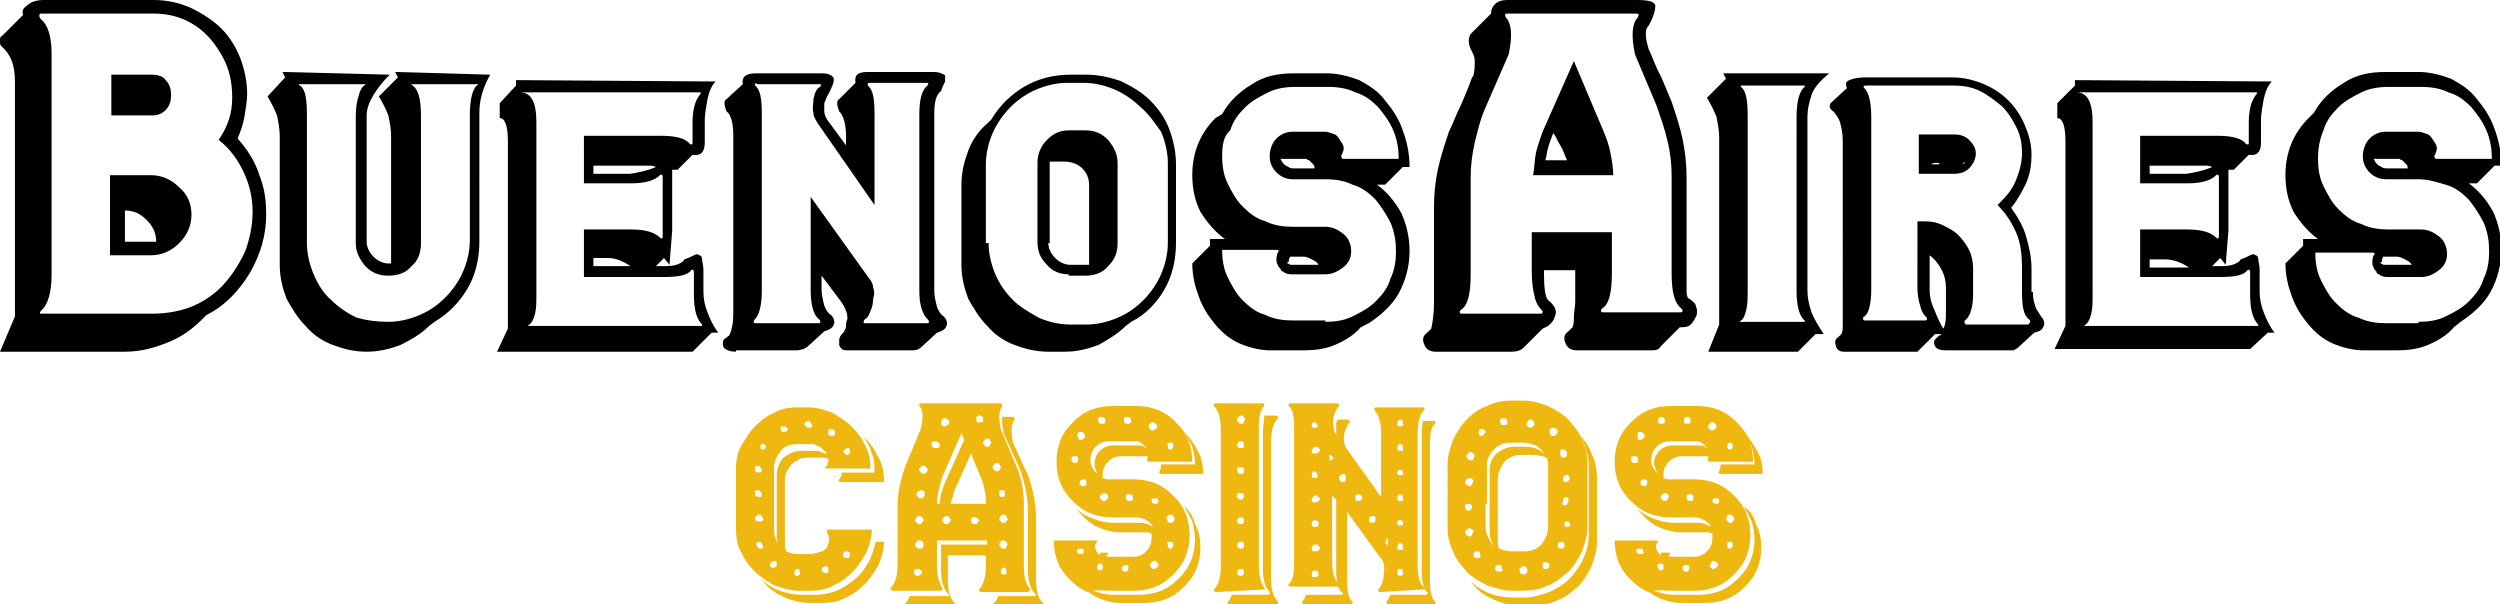
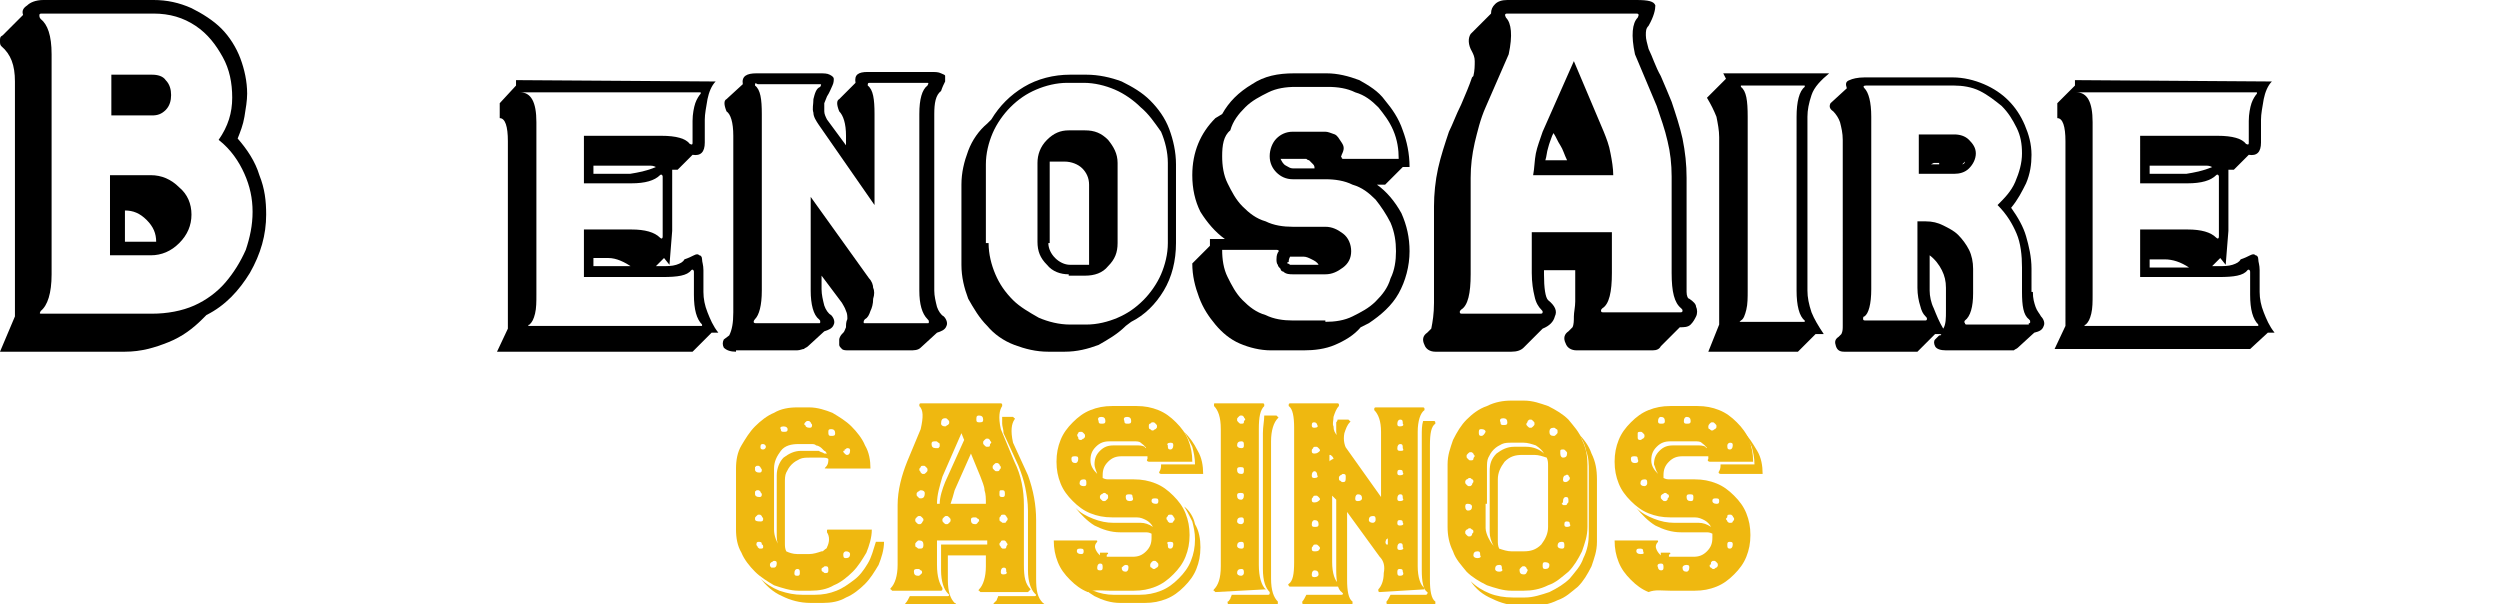
<svg xmlns="http://www.w3.org/2000/svg" id="Capa_1" x="0px" y="0px" viewBox="0 0 184.1 44.5" style="enable-background:new 0 0 184.1 44.5;" xml:space="preserve">
  <style type="text/css">	.st0{fill:#EFB810;}</style>
  <g>
    <g>
      <path d="M1.1,23.3V6c0-1.2-0.3-2-1-2.6C0,3.3,0,3.2,0,3c0-0.2,0-0.3,0.2-0.4l1.5-1.5c-0.1-0.3,0-0.5,0.3-0.7   c0.2-0.2,0.6-0.4,1.2-0.4h8.1c1,0,1.9,0.2,2.8,0.6c0.8,0.4,1.6,0.9,2.2,1.5c0.6,0.6,1.1,1.4,1.4,2.2s0.5,1.7,0.5,2.6   c0,0.5-0.1,1.1-0.2,1.7c-0.1,0.6-0.3,1.1-0.5,1.6c0.7,0.8,1.3,1.7,1.6,2.7c0.4,1,0.5,1.9,0.5,2.9c0,1.5-0.4,2.9-1.2,4.3   c-0.8,1.3-1.8,2.4-3.2,3.1l-0.3,0.3c-0.7,0.7-1.5,1.3-2.5,1.7c-1,0.4-2,0.7-3.2,0.7H1.8H0L1.1,23.3z M3,1.4C3.5,1.8,3.8,2.6,3.8,4   v16.2c0,1.4-0.3,2.3-0.8,2.7c-0.1,0.2-0.1,0.2,0.1,0.2h0.7h7.4c1.1,0,2.2-0.2,3.1-0.6c0.9-0.4,1.7-1,2.3-1.7   c0.6-0.7,1.1-1.5,1.5-2.4c0.3-0.9,0.5-1.8,0.5-2.8c0-1-0.2-1.9-0.6-2.8c-0.4-0.9-1-1.8-1.9-2.5c0.7-1,1-2,1-3.1   c0-1.1-0.2-2.1-0.7-3c-0.5-0.9-1.1-1.7-2-2.3c-0.9-0.6-1.9-0.9-3.1-0.9h-3H3.8H3.1c-0.1,0-0.2,0-0.2,0.1C2.9,1.2,2.9,1.3,3,1.4z    M12.6,7c0,0.4-0.1,0.8-0.4,1.1c-0.3,0.3-0.6,0.4-1,0.4h-3v-3h3c0.4,0,0.8,0.1,1,0.4C12.5,6.2,12.6,6.6,12.6,7z M14.1,15.8   c0,0.8-0.3,1.5-0.9,2.1c-0.6,0.6-1.3,0.9-2.1,0.9h-3v-5.9h3c0.8,0,1.5,0.3,2.1,0.9C13.8,14.3,14.1,15,14.1,15.8z M9.2,17.8h2h0.3   c0-0.6-0.2-1.1-0.7-1.6c-0.5-0.5-1-0.7-1.6-0.7V17.8z" />
-       <path d="M35.3,17.8c0,1.3-0.3,2.5-0.9,3.5c-0.6,1-1.4,1.8-2.4,2.4L31.6,24c-0.6,0.6-1.3,1-2.1,1.4c-0.8,0.3-1.6,0.5-2.5,0.5   c-0.9,0-1.7-0.2-2.5-0.5c-0.8-0.3-1.5-0.8-2-1.4c-0.6-0.6-1-1.3-1.4-2c-0.3-0.8-0.5-1.6-0.5-2.5V10c0-0.5-0.1-1-0.2-1.5   c-0.2-0.5-0.4-0.9-0.7-1.4L21,5.7l-0.2-0.4l7.9,0.2c-0.5,0.5-0.9,1-1.2,1.5C27.2,7.5,27,8,27,8.5v9.3c0,0.4,0.2,0.8,0.5,1.1   c0.3,0.3,0.7,0.5,1.1,0.5h0.2V10c0-0.5-0.1-1-0.2-1.5c-0.2-0.5-0.4-0.9-0.7-1.4l1.4-1.4l-0.2-0.4l7,0.2c-0.4,0.7-0.6,1.3-0.7,1.8   c-0.1,0.5-0.1,0.9-0.1,1.2V17.8z M28.6,23.7c0.8,0,1.6-0.2,2.3-0.5c0.7-0.3,1.3-0.7,1.9-1.3c0.5-0.5,1-1.2,1.3-1.9   c0.3-0.7,0.5-1.5,0.5-2.3V8.5c0-1.2,0.2-1.9,0.5-2.2c0.1,0,0.1-0.1,0.1-0.1c0,0-0.1,0-0.2,0h-4.5c-0.1,0-0.1,0-0.2,0   c0,0,0,0.1,0.1,0.1c0.4,0.3,0.6,1,0.6,2.2v3.5v3.5v2.4c0,0.7-0.2,1.3-0.7,1.7c-0.4,0.5-1,0.7-1.7,0.7c-0.7,0-1.2-0.2-1.7-0.7   c-0.4-0.5-0.7-1-0.7-1.7v-2.4v-3.5V8.5c0-0.6,0.1-1.1,0.2-1.4c0.1-0.4,0.2-0.6,0.4-0.8c0.1,0,0.1-0.1,0.1-0.1c0,0-0.1,0-0.2,0   h-4.5c-0.1,0-0.1,0-0.2,0c0,0,0,0.1,0.1,0.1c0.4,0.3,0.5,1,0.5,2.2v9.4c0,0.8,0.2,1.6,0.5,2.3c0.3,0.7,0.7,1.4,1.3,1.9   c0.5,0.5,1.2,1,1.9,1.3C27,23.6,27.8,23.7,28.6,23.7z" />
      <path d="M48.9,19l-0.6,0.6h0.4c0.4,0,0.8,0,1.1-0.1c0.3-0.1,0.5-0.2,0.6-0.4c0.3-0.1,0.5-0.2,0.7-0.3c0.2-0.1,0.3-0.1,0.4,0   c0.1,0,0.2,0.1,0.2,0.3c0,0.2,0.1,0.4,0.1,0.8v1.6c0,0.5,0.1,1,0.3,1.5c0.2,0.5,0.4,1,0.8,1.5h-0.5L51,25.9H36.6l0.8-1.7V10.4   c0-1.1-0.2-1.7-0.6-1.7V7.6L38,6.3V5.9L52.7,6c-0.3,0.3-0.5,0.8-0.6,1.3c-0.1,0.6-0.2,1.1-0.2,1.5v1.7c0,0.7-0.3,1-0.9,0.9   l-1.1,1.1c-0.1,0-0.2,0-0.2,0c0,0-0.1,0-0.2,0V17l-0.2,2.5L48.9,19z M48.7,10c1.1,0,1.8,0.2,2.1,0.6c0.2,0.1,0.2,0,0.2-0.1V10V8.9   c0-0.5,0.1-1,0.2-1.3c0.1-0.3,0.3-0.6,0.4-0.7c0,0,0-0.1,0-0.1c0,0-0.1,0-0.1,0H38.3c0.8,0,1.2,0.7,1.2,2.2v11.6v1.1   c0,0.5,0,1-0.1,1.4c-0.1,0.4-0.2,0.6-0.4,0.8c-0.1,0-0.1,0.1-0.1,0.1c0,0,0.1,0,0.2,0h12.5c0,0,0.1,0,0.1,0c0,0,0-0.1,0-0.1   c-0.4-0.4-0.6-1.1-0.6-2.2v-1.1V20c0-0.1-0.1-0.2-0.2-0.1c-0.3,0.4-1,0.5-2.1,0.5h-5.8v-2.3v-1.2h3.5c1,0,1.7,0.2,2.1,0.6   c0.1,0.1,0.2,0.1,0.2-0.1v-0.5v-2.3v-1.2V13c0-0.1-0.1-0.2-0.2-0.1c-0.4,0.4-1.1,0.6-2.1,0.6h-3.5v-2.3V10H48.7z M48.3,12.3   c-0.2-0.1-0.3-0.1-0.5-0.1c-0.2,0-0.4,0-0.6,0h-3.5v0.6h2.7C47,12.7,47.6,12.6,48.3,12.3z M46.6,19.7C46,19.3,45.4,19,44.8,19   h-1.1v0.6H46.6z" />
      <path d="M54.2,25.9c-0.4,0-0.7-0.1-0.9-0.3c-0.1-0.2-0.1-0.4,0-0.6l0.4-0.3c0.2-0.4,0.3-0.9,0.3-1.7V10c0-1-0.2-1.6-0.5-1.8   c-0.2-0.5-0.2-0.8,0-0.9l1.2-1.1c-0.1-0.6,0.3-0.8,1-0.8h4.6c0.4,0,0.6,0,0.8,0.1c0.2,0.1,0.3,0.2,0.3,0.3c0,0.1,0,0.3-0.1,0.5   c-0.1,0.2-0.2,0.5-0.4,0.8l-0.2,0.5c0,0.2,0,0.4,0,0.6c0,0.2,0.1,0.4,0.2,0.6l1.4,1.9V10c0-0.9-0.2-1.5-0.5-1.8   c-0.2-0.5-0.2-0.8,0-0.9L63,6.1c-0.1-0.6,0.2-0.8,0.9-0.8h4.6c0.4,0,0.6,0,0.8,0.1c0.2,0.1,0.3,0.1,0.3,0.2c0,0.1,0,0.3,0,0.4   c-0.1,0.2-0.2,0.4-0.3,0.7c-0.4,0.3-0.5,0.9-0.5,1.7v13c0,0.4,0.1,0.8,0.2,1.2c0.1,0.3,0.3,0.6,0.5,0.7c0.2,0.2,0.3,0.5,0.2,0.7   c-0.1,0.3-0.4,0.4-0.7,0.5l-1.2,1.1c-0.2,0.2-0.5,0.2-0.8,0.2h-4.5c-0.2,0-0.4,0-0.5-0.1c-0.1-0.1-0.2-0.2-0.2-0.3   c0-0.1,0-0.3,0-0.4c0-0.1,0.1-0.3,0.2-0.4l0.1-0.1c0.1-0.1,0.1-0.2,0.2-0.4c0-0.2,0-0.4,0.1-0.6c0-0.2,0-0.4-0.1-0.6   c-0.1-0.3-0.2-0.4-0.3-0.6l-1.5-2v1c0,0.4,0.1,0.8,0.2,1.2c0.1,0.3,0.3,0.6,0.5,0.7c0.2,0.2,0.3,0.5,0.2,0.7   c-0.1,0.3-0.4,0.4-0.7,0.5l-1.2,1.1c-0.1,0.1-0.2,0.1-0.3,0.2c-0.1,0-0.3,0.1-0.5,0.1H54.2z M55.6,6.3c0.4,0.3,0.5,1,0.5,2.1v11.8   v1.2c0,1.1-0.2,1.8-0.5,2.1c0,0-0.1,0.1-0.1,0.2c0,0.1,0.1,0.1,0.2,0.1h4.6c0.1,0,0.1,0,0.1-0.1c0-0.1,0-0.1-0.1-0.2   c-0.4-0.3-0.6-1.1-0.6-2.1v-3.5v-1.2l0-2.2l4.3,6c0.2,0.2,0.3,0.5,0.3,0.7c0.1,0.2,0.1,0.5,0,0.8c0,0.4-0.1,0.7-0.2,0.9   c-0.1,0.3-0.2,0.5-0.4,0.6c0,0-0.1,0.1-0.1,0.2c0,0.1,0,0.1,0.1,0.1h4.6c0.1,0,0.1,0,0.1-0.1c0-0.1,0-0.1-0.1-0.2   c-0.4-0.4-0.6-1.1-0.6-2.1v-13c0-1.1,0.2-1.8,0.6-2.1c0.1-0.2,0.1-0.2-0.1-0.2H64c-0.1,0-0.1,0.1-0.1,0.2c0.4,0.3,0.5,1,0.5,2.1   v2.4v2.4l0,1.9l-4.1-5.9c-0.2-0.3-0.4-0.6-0.4-0.9c-0.1-0.3,0-0.6,0-1c0.1-0.4,0.2-0.8,0.5-0.9c0.1-0.2,0.1-0.2-0.1-0.2h-4.5   C55.6,6.1,55.6,6.1,55.6,6.3z" />
      <path d="M77.2,25.9c-0.9,0-1.7-0.2-2.5-0.5c-0.8-0.3-1.5-0.8-2-1.4c-0.6-0.6-1-1.3-1.4-2c-0.3-0.8-0.5-1.6-0.5-2.5v-5.9   c0-0.9,0.2-1.7,0.5-2.5c0.3-0.8,0.8-1.5,1.4-2l0.3-0.3c0.6-1,1.4-1.8,2.4-2.4c1-0.6,2.2-0.9,3.4-0.9h1.2c0.9,0,1.8,0.2,2.6,0.5   c0.8,0.4,1.5,0.8,2.1,1.4c0.6,0.6,1.1,1.3,1.4,2.1c0.3,0.8,0.5,1.7,0.5,2.6v5.8c0,1.3-0.3,2.5-0.9,3.5c-0.6,1-1.4,1.8-2.4,2.3   L82.9,24c-0.6,0.6-1.3,1-2,1.4c-0.8,0.3-1.6,0.5-2.5,0.5H77.2z M72.8,17.9c0,0.8,0.2,1.6,0.5,2.3c0.3,0.7,0.7,1.3,1.3,1.9   c0.5,0.5,1.2,0.9,1.9,1.3c0.7,0.3,1.5,0.5,2.3,0.5h1.2c0.8,0,1.6-0.2,2.3-0.5c0.7-0.3,1.3-0.7,1.9-1.3c0.5-0.5,1-1.2,1.3-1.9   c0.3-0.7,0.5-1.5,0.5-2.3V12c0-0.8-0.2-1.6-0.5-2.3C85,9,84.6,8.4,84,7.9c-0.5-0.5-1.2-1-1.9-1.3c-0.7-0.3-1.5-0.5-2.3-0.5h-1.2   c-0.8,0-1.6,0.2-2.3,0.5c-0.7,0.3-1.3,0.7-1.9,1.3c-0.5,0.5-1,1.2-1.3,1.9c-0.3,0.7-0.5,1.5-0.5,2.3V17.9z M78.7,20.2   c-0.6,0-1.2-0.2-1.6-0.7c-0.5-0.5-0.7-1-0.7-1.7v-2.4v-1.2V12c0-0.6,0.2-1.2,0.7-1.7c0.5-0.5,1-0.7,1.6-0.7h1.2   c0.7,0,1.2,0.2,1.7,0.7c0.4,0.5,0.7,1,0.7,1.7v2.3v1.2v2.4c0,0.7-0.2,1.2-0.7,1.7c-0.4,0.5-1,0.7-1.7,0.7H78.7z M77.2,17.9   c0,0.4,0.2,0.8,0.5,1.1c0.3,0.3,0.7,0.5,1.1,0.5h1.2h0.2v-5.9c0-0.5-0.2-0.9-0.5-1.2s-0.8-0.5-1.3-0.5h-1.1V12V17.9z" />
      <path d="M100.2,24.1c-0.5,0.6-1.2,1-1.9,1.3c-0.7,0.3-1.5,0.4-2.3,0.4h-2.4c-0.8,0-1.6-0.2-2.3-0.5c-0.7-0.3-1.3-0.8-1.8-1.4   c-0.5-0.6-0.9-1.2-1.2-2c-0.3-0.8-0.5-1.6-0.5-2.5l1.3-1.3v-0.5h1.1c-0.7-0.5-1.3-1.2-1.8-2c-0.4-0.8-0.6-1.7-0.6-2.7   c0-1.7,0.6-3.1,1.7-4.2L90,8.4c0.5-0.9,1.2-1.6,2.2-2.2c0.9-0.6,1.9-0.8,3.1-0.8h2.4c0.8,0,1.6,0.2,2.4,0.5   c0.7,0.4,1.4,0.8,1.9,1.5c0.5,0.6,1,1.3,1.3,2.2c0.3,0.8,0.5,1.7,0.5,2.7h-0.5l-1.3,1.3h-0.6c0.7,0.5,1.3,1.2,1.8,2.1   c0.4,0.9,0.6,1.8,0.6,2.8c0,1.1-0.3,2.2-0.8,3.1c-0.5,0.9-1.3,1.6-2.2,2.2L100.2,24.1z M97.6,23.7c0.7,0,1.4-0.1,2-0.4   c0.6-0.3,1.2-0.6,1.7-1.1c0.5-0.5,0.9-1,1.1-1.7c0.3-0.6,0.4-1.3,0.4-2c0-0.7-0.1-1.4-0.4-2.1c-0.3-0.6-0.7-1.2-1.1-1.7   c-0.5-0.5-1-0.9-1.7-1.1c-0.6-0.3-1.3-0.4-2-0.4h-1.2h-1.2c-0.5,0-0.9-0.2-1.2-0.5c-0.3-0.3-0.5-0.7-0.5-1.2c0-0.5,0.2-1,0.5-1.3   c0.3-0.3,0.7-0.5,1.2-0.5h1.2h1.2c0.2,0,0.4,0.1,0.7,0.2c0.2,0.1,0.3,0.3,0.5,0.6c0.2,0.3,0.2,0.5,0,0.9c0,0.1-0.1,0.1,0,0.2   c0,0,0,0.1,0.1,0.1h0.6h3.5c0-0.7-0.1-1.4-0.4-2.1c-0.3-0.7-0.7-1.2-1.1-1.7c-0.5-0.5-1-0.9-1.7-1.1c-0.6-0.3-1.3-0.4-2-0.4h-1.2   h-1.2c-0.7,0-1.4,0.1-2,0.4c-0.6,0.3-1.2,0.6-1.7,1.1c-0.5,0.5-0.9,1-1.1,1.7C90.1,10,90,10.7,90,11.5c0,0.7,0.1,1.4,0.4,2   c0.3,0.6,0.6,1.2,1.1,1.7c0.5,0.5,1,0.9,1.7,1.1c0.6,0.3,1.3,0.4,2,0.4h1.2h1.2c0.5,0,0.9,0.2,1.3,0.5c0.4,0.3,0.6,0.8,0.6,1.3   c0,0.5-0.2,0.9-0.6,1.2c-0.4,0.3-0.8,0.5-1.3,0.5h-1.2h-1.2c-0.2,0-0.5,0-0.7-0.2c-0.1,0-0.2-0.1-0.2-0.2   c-0.1-0.1-0.2-0.2-0.2-0.3c-0.1-0.1-0.1-0.3-0.1-0.4c0-0.1,0-0.3,0.1-0.5c0.1-0.1,0.1-0.2-0.1-0.2h-0.5H90c0,0.7,0.1,1.4,0.4,2   c0.3,0.6,0.6,1.2,1.1,1.7c0.5,0.5,1,0.9,1.7,1.1c0.6,0.3,1.3,0.4,2,0.4h1.2H97.6z M96.8,12.4c0-0.1,0-0.2-0.1-0.3   c-0.1-0.1-0.2-0.2-0.3-0.3c-0.1,0-0.2-0.1-0.2-0.1c-0.1,0-0.1,0-0.2,0h-1.7c0.1,0.2,0.2,0.4,0.4,0.5c0.2,0.1,0.3,0.2,0.5,0.2H96.8   z M94.8,19.4c0.1,0,0.2,0.1,0.2,0.1s0.1,0,0.2,0h1.9c-0.1-0.2-0.3-0.3-0.5-0.4c-0.2-0.1-0.4-0.2-0.6-0.2h-1   c-0.1,0.2-0.1,0.3-0.1,0.4C94.8,19.3,94.8,19.3,94.8,19.4z" />
      <path d="M120.5,0c0.9,0,1.3,0.1,1.4,0.4c0,0.3-0.1,0.8-0.5,1.5c-0.2,0.2-0.2,0.4-0.2,0.7s0.1,0.6,0.2,1c0.3,0.6,0.5,1.3,0.9,2   c0.3,0.7,0.6,1.4,0.8,1.9c0.3,0.9,0.6,1.8,0.8,2.7c0.2,1,0.3,1.9,0.3,2.9v7.1c0,0.6,0,1,0,1.3c0,0.3,0.1,0.5,0.2,0.5V22   c0.3,0.2,0.5,0.4,0.5,0.6c0.1,0.2,0.1,0.5,0,0.7c-0.1,0.2-0.2,0.4-0.4,0.6c-0.2,0.2-0.5,0.2-0.8,0.2l-1.4,1.4   c-0.1,0.2-0.3,0.3-0.6,0.3h-5.6c-0.4,0-0.7-0.2-0.8-0.5c-0.2-0.4-0.1-0.7,0.2-0.9l0.3-0.3c0.1-0.2,0.1-0.5,0.1-0.8   c0-0.3,0.1-0.7,0.1-1.1v-2.3h-2.3v0.3c0,1,0.1,1.7,0.3,1.9c0.5,0.4,0.7,0.8,0.5,1.2c-0.1,0.4-0.4,0.7-0.9,0.9l-1.4,1.4   c-0.2,0.2-0.5,0.3-0.9,0.3h-5.6c-0.4,0-0.7-0.2-0.8-0.5c-0.2-0.4-0.1-0.7,0.2-0.9l0.3-0.3c0.1-0.5,0.2-1.1,0.2-1.9v-7.1   c0-0.9,0.1-1.9,0.3-2.8c0.2-0.9,0.5-1.8,0.8-2.7c0.3-0.6,0.5-1.2,0.9-2c0.3-0.7,0.6-1.4,0.8-2l0.1-0.1c0.1-0.4,0.1-0.8,0.1-1.1   c0-0.3-0.1-0.5-0.2-0.7c-0.3-0.5-0.3-1-0.1-1.3l1.5-1.5c0-0.3,0.1-0.5,0.3-0.7c0.2-0.2,0.5-0.3,0.9-0.3H120.5z M120.6,1.3   c0.1-0.2,0.1-0.3-0.1-0.3H111c-0.2,0-0.2,0.1-0.1,0.3c0.4,0.4,0.5,1.3,0.2,2.7l-1.7,3.9c-0.4,0.9-0.6,1.8-0.8,2.6   c-0.2,0.9-0.3,1.7-0.3,2.6v2.6v4.5c0,1.4-0.2,2.3-0.7,2.6c-0.1,0.1-0.1,0.1-0.1,0.2c0,0.1,0.1,0.1,0.2,0.1h5.7   c0.1,0,0.2,0,0.2-0.1c0-0.1,0-0.1-0.1-0.2c-0.2-0.2-0.4-0.5-0.5-1c-0.1-0.4-0.2-1-0.2-1.7v-3h5.9v3c0,1.4-0.2,2.3-0.7,2.6   c-0.1,0.1-0.1,0.1-0.1,0.2c0,0.1,0.1,0.1,0.2,0.1h5.6c0.1,0,0.2,0,0.2-0.1c0-0.1,0-0.1-0.1-0.2c-0.5-0.4-0.7-1.2-0.7-2.6v-4.5   v-2.6c0-0.9-0.1-1.8-0.3-2.6c-0.2-0.9-0.5-1.7-0.8-2.6L120.4,4C120.1,2.6,120.2,1.7,120.6,1.3z M118.1,9.7c0.2,0.5,0.4,1,0.5,1.6   c0.1,0.5,0.2,1.1,0.2,1.6h-5.9c0.1-0.5,0.1-1.1,0.2-1.6c0.1-0.5,0.3-1,0.5-1.6l2.3-5.2L118.1,9.7z M115.4,11.8   c-0.2-0.4-0.3-0.8-0.5-1.1c-0.2-0.3-0.3-0.6-0.5-0.9l-0.1,0.2c-0.1,0.3-0.2,0.5-0.3,0.9c-0.1,0.3-0.1,0.6-0.2,0.9H115.4z" />
      <path d="M126.6,23.9V10.1c0-0.5-0.1-1-0.2-1.5c-0.2-0.5-0.4-0.9-0.7-1.4l1.4-1.4l-0.2-0.4h5.4h2.4c-0.6,0.5-1.1,1-1.3,1.6   c-0.2,0.6-0.3,1.1-0.3,1.6v12.8c0,0.5,0.1,1,0.3,1.6c0.2,0.5,0.5,1,0.9,1.6h-0.6l-1.3,1.3h-6.6L126.6,23.9z M128.2,6.4   c0.4,0.3,0.5,1,0.5,2.2v12.8c0,0.5,0,1-0.1,1.4c-0.1,0.4-0.2,0.7-0.4,0.8c0,0-0.1,0.1-0.1,0.1c0,0,0,0,0.1,0h4.6c0,0,0.1,0,0.1,0   c0,0,0-0.1,0-0.1c-0.4-0.3-0.6-1.1-0.6-2.2v-1.2v-4.7v-3.7V9.6V8.6c0-1.1,0.2-1.9,0.6-2.2c0,0,0-0.1,0-0.1c0,0-0.1,0-0.1,0h-0.5   h-1.2h-2.8c-0.1,0-0.1,0-0.1,0C128.2,6.3,128.2,6.3,128.2,6.4z" />
      <path d="M149.7,21.5c0,0.5,0.1,0.8,0.2,1.1c0.1,0.3,0.3,0.5,0.4,0.7c0.2,0.2,0.3,0.5,0.2,0.7c-0.1,0.3-0.3,0.4-0.7,0.5l-1.2,1.1   c-0.1,0.1-0.2,0.1-0.3,0.2c-0.1,0-0.3,0-0.5,0h-4.5c-0.4,0-0.7-0.1-0.8-0.3c-0.1-0.2-0.1-0.4,0-0.5l0.3-0.3c0,0,0.1,0,0.1,0   c0,0,0-0.1,0.1-0.1h-0.5l-1.3,1.3h-5.4c-0.3,0-0.5-0.1-0.6-0.4c-0.1-0.3-0.1-0.5,0.2-0.7l0.2-0.2c0.1-0.2,0.1-0.4,0.1-0.6   c0-0.3,0-0.5,0-0.8V10.3c0-0.5-0.1-0.9-0.2-1.3c-0.1-0.3-0.3-0.6-0.5-0.8c-0.3-0.2-0.3-0.4-0.2-0.6l1.2-1.1   c-0.1-0.3-0.1-0.5,0.2-0.6c0.2-0.1,0.6-0.2,1.1-0.2h6.5c0.8,0,1.6,0.2,2.3,0.5c0.7,0.3,1.3,0.7,1.8,1.2s0.9,1.1,1.2,1.8   c0.3,0.7,0.5,1.4,0.5,2.2c0,0.7-0.1,1.4-0.4,2.1c-0.3,0.6-0.6,1.2-1.1,1.8c0.5,0.7,0.9,1.4,1.1,2.1c0.2,0.7,0.4,1.5,0.4,2.4V21.5z    M149.4,23.8c0.1,0,0.1,0,0.1-0.1c0-0.1,0-0.1-0.1-0.2c-0.4-0.3-0.5-1-0.5-2v-1.2v-0.6c0-0.9-0.1-1.8-0.4-2.5   c-0.3-0.7-0.7-1.4-1.4-2.1c0.5-0.5,1-1,1.3-1.7c0.3-0.7,0.5-1.4,0.5-2.1c0-0.7-0.1-1.3-0.4-1.9c-0.3-0.6-0.6-1.1-1.1-1.6   c-0.5-0.4-1-0.8-1.6-1.1c-0.6-0.3-1.3-0.4-1.9-0.4h-3.7h-2.8c-0.2,0-0.2,0.1-0.1,0.2c0.3,0.3,0.5,1,0.5,2.1v12.7   c0,1.1-0.2,1.8-0.5,2c-0.1,0-0.1,0.1-0.1,0.2c0,0.1,0.1,0.1,0.2,0.1h2.8h1.1h0.5c0,0,0.1,0,0.1-0.1c0-0.1,0-0.1-0.1-0.2   c-0.2-0.2-0.3-0.4-0.4-0.8c-0.1-0.3-0.2-0.8-0.2-1.3v-1.2V18v-1.7h0.6c0.5,0,0.9,0.1,1.3,0.3c0.4,0.2,0.8,0.4,1.1,0.7   c0.3,0.3,0.6,0.7,0.8,1.1c0.2,0.4,0.3,0.9,0.3,1.4v0.6v1.2c0,1-0.2,1.7-0.6,2c0,0-0.1,0.1,0,0.2c0,0.1,0.1,0.1,0.1,0.1H149.4z    M143.9,9.9c0.4,0,0.8,0.1,1.1,0.4c0.3,0.3,0.5,0.6,0.5,1c0,0.4-0.2,0.8-0.5,1.1c-0.3,0.3-0.7,0.4-1.1,0.4h-2.6v-2.8V9.9H143.9z    M142.8,12c-0.1,0-0.2,0-0.2,0c-0.1,0-0.1,0-0.2,0l-0.2,0.1H142.8z M143.3,21.2c0-0.5-0.1-0.9-0.3-1.3c-0.2-0.4-0.5-0.8-0.9-1.1   v2.6c0,0.4,0.1,0.9,0.3,1.3c0.2,0.5,0.4,1,0.7,1.5c0.2-0.3,0.2-0.8,0.2-1.3V21.2z M144.5,12.1c0.1,0,0.2-0.1,0.2-0.2L144.5,12.1z" />
      <path d="M163.5,19l-0.6,0.6h0.4c0.4,0,0.8,0,1.1-0.1c0.3-0.1,0.5-0.2,0.6-0.4c0.3-0.1,0.5-0.2,0.7-0.3c0.2-0.1,0.3-0.1,0.4,0   c0.1,0,0.2,0.1,0.2,0.3c0,0.2,0.1,0.4,0.1,0.8v1.6c0,0.5,0.1,1,0.3,1.5c0.2,0.5,0.4,1,0.8,1.5h-0.5l-1.3,1.2h-14.4l0.8-1.7V10.4   c0-1.1-0.2-1.7-0.6-1.7V7.6l1.3-1.3V5.9L167.3,6c-0.3,0.3-0.5,0.8-0.6,1.3c-0.1,0.6-0.2,1.1-0.2,1.5v1.7c0,0.7-0.3,1-0.9,0.9   l-1.1,1.1c-0.1,0-0.2,0-0.2,0c0,0-0.1,0-0.2,0V17l-0.2,2.5L163.5,19z M163.3,10c1.1,0,1.8,0.2,2.1,0.6c0.2,0.1,0.2,0,0.2-0.1V10   V8.9c0-0.5,0.1-1,0.2-1.3c0.1-0.3,0.3-0.6,0.4-0.7c0,0,0-0.1,0-0.1c0,0-0.1,0-0.1,0h-13.2c0.8,0,1.2,0.7,1.2,2.2v11.6v1.1   c0,0.5,0,1-0.1,1.4c-0.1,0.4-0.2,0.6-0.4,0.8c-0.1,0-0.1,0.1-0.1,0.1c0,0,0.1,0,0.2,0h12.5c0,0,0.1,0,0.1,0c0,0,0-0.1,0-0.1   c-0.4-0.4-0.6-1.1-0.6-2.2v-1.1V20c0-0.1-0.1-0.2-0.2-0.1c-0.3,0.4-1,0.5-2.1,0.5h-5.8v-2.3v-1.2h3.5c1,0,1.7,0.2,2.1,0.6   c0.1,0.1,0.2,0.1,0.2-0.1v-0.5v-2.3v-1.2V13c0-0.1-0.1-0.2-0.2-0.1c-0.4,0.4-1.1,0.6-2.1,0.6h-3.5v-2.3V10H163.3z M162.9,12.3   c-0.2-0.1-0.3-0.1-0.5-0.1c-0.2,0-0.4,0-0.6,0h-3.5v0.6h2.7C161.6,12.7,162.2,12.6,162.9,12.3z M161.2,19.7   c-0.6-0.4-1.2-0.6-1.8-0.6h-1.1v0.6H161.2z" />
-       <path d="M180.7,24.1c-0.5,0.6-1.2,1-1.9,1.3c-0.7,0.3-1.5,0.4-2.3,0.4h-2.4c-0.8,0-1.6-0.2-2.3-0.5c-0.7-0.3-1.3-0.8-1.8-1.4   c-0.5-0.6-0.9-1.2-1.2-2c-0.3-0.8-0.5-1.6-0.5-2.5l1.3-1.3v-0.5h1.1c-0.7-0.5-1.3-1.2-1.8-2c-0.4-0.8-0.6-1.7-0.6-2.7   c0-1.7,0.6-3.1,1.7-4.2l0.4-0.4c0.5-0.9,1.2-1.6,2.2-2.2c0.9-0.6,1.9-0.8,3.1-0.8h2.4c0.8,0,1.6,0.2,2.4,0.5   c0.7,0.4,1.4,0.8,1.9,1.5c0.5,0.6,1,1.3,1.3,2.2c0.3,0.8,0.5,1.7,0.5,2.7h-0.5l-1.3,1.3h-0.6c0.7,0.5,1.3,1.2,1.8,2.1   c0.4,0.9,0.6,1.8,0.6,2.8c0,1.1-0.3,2.2-0.8,3.1c-0.5,0.9-1.3,1.6-2.2,2.2L180.7,24.1z M178.1,23.7c0.7,0,1.4-0.1,2-0.4   s1.2-0.6,1.7-1.1c0.5-0.5,0.9-1,1.1-1.7c0.3-0.6,0.4-1.3,0.4-2c0-0.7-0.1-1.4-0.4-2.1c-0.3-0.6-0.7-1.2-1.1-1.7   c-0.5-0.5-1-0.9-1.7-1.1s-1.3-0.4-2-0.4h-1.2h-1.2c-0.5,0-0.9-0.2-1.2-0.5c-0.3-0.3-0.5-0.7-0.5-1.2c0-0.5,0.2-1,0.5-1.3   c0.3-0.3,0.7-0.5,1.2-0.5h1.2h1.2c0.2,0,0.4,0.1,0.7,0.2c0.2,0.1,0.3,0.3,0.5,0.6c0.2,0.3,0.2,0.5,0,0.9c0,0.1-0.1,0.1,0,0.2   c0,0,0,0.1,0.1,0.1h0.6h3.5c0-0.7-0.1-1.4-0.4-2.1c-0.3-0.7-0.7-1.2-1.1-1.7c-0.5-0.5-1-0.9-1.7-1.1c-0.6-0.3-1.3-0.4-2-0.4h-1.2   h-1.2c-0.7,0-1.4,0.1-2,0.4c-0.6,0.3-1.2,0.6-1.7,1.1c-0.5,0.5-0.9,1-1.1,1.7c-0.3,0.7-0.4,1.4-0.4,2.1c0,0.7,0.1,1.4,0.4,2   c0.3,0.6,0.6,1.2,1.1,1.7c0.5,0.5,1,0.9,1.7,1.1c0.6,0.3,1.3,0.4,2,0.4h1.2h1.2c0.5,0,0.9,0.2,1.3,0.5c0.4,0.3,0.6,0.8,0.6,1.3   c0,0.5-0.2,0.9-0.6,1.2c-0.4,0.3-0.8,0.5-1.3,0.5h-1.2h-1.2c-0.2,0-0.5,0-0.7-0.2c-0.1,0-0.2-0.1-0.2-0.2   c-0.1-0.1-0.2-0.2-0.2-0.3c-0.1-0.1-0.1-0.3-0.1-0.4c0-0.1,0-0.3,0.1-0.5c0.1-0.1,0.1-0.2-0.1-0.2H174h-3.5c0,0.7,0.1,1.4,0.4,2   c0.3,0.6,0.6,1.2,1.1,1.7c0.5,0.5,1,0.9,1.7,1.1c0.6,0.3,1.3,0.4,2,0.4h1.2H178.1z M177.3,12.4c0-0.1,0-0.2-0.1-0.3   c-0.1-0.1-0.2-0.2-0.3-0.3c-0.1,0-0.2-0.1-0.2-0.1c-0.1,0-0.1,0-0.2,0h-1.7c0.1,0.2,0.2,0.4,0.4,0.5c0.2,0.1,0.3,0.2,0.5,0.2   H177.3z M175.3,19.4c0.1,0,0.2,0.1,0.2,0.1s0.1,0,0.2,0h1.9c-0.1-0.2-0.3-0.3-0.5-0.4c-0.2-0.1-0.4-0.2-0.6-0.2h-1   c-0.1,0.2-0.1,0.3-0.1,0.4C175.3,19.3,175.3,19.3,175.3,19.4z" />
    </g>
    <g>
      <path class="st0" d="M58.8,43.5h0.9c0.6,0,1.2-0.1,1.7-0.4c0.5-0.2,1-0.6,1.4-1c0.4-0.4,0.7-0.9,1-1.4c0.2-0.5,0.4-1.1,0.4-1.7   h-2.7H61c-0.1,0-0.1,0-0.1,0.1c0,0,0,0.1,0,0.1c0.2,0.3,0.2,0.7,0,1.1c0,0.1-0.1,0.1-0.2,0.2c-0.1,0.1-0.1,0.1-0.2,0.1   c-0.3,0.1-0.6,0.2-0.9,0.2h-0.9c-0.3,0-0.6-0.1-0.8-0.2c-0.1-0.2-0.1-0.4-0.1-0.6v-1.8v-0.9v-1.8c0-0.2,0-0.5,0.1-0.7   c0.1-0.2,0.2-0.4,0.4-0.6c0.2-0.2,0.4-0.3,0.6-0.4c0.2-0.1,0.5-0.1,0.7-0.1h0.9c0.2,0,0.4,0,0.5,0.1c0,0.2,0,0.4-0.2,0.6   c-0.1,0.1-0.1,0.1,0.1,0.1h0.5h2.7c0-0.6-0.1-1.2-0.4-1.7c-0.2-0.5-0.6-1-1-1.4c-0.4-0.4-0.9-0.7-1.4-1c-0.5-0.2-1.1-0.4-1.7-0.4   h-0.9c-0.6,0-1.2,0.1-1.7,0.4c-0.5,0.2-1,0.6-1.4,1c-0.4,0.4-0.7,0.9-1,1.4s-0.4,1.1-0.4,1.7V39c0,0.6,0.1,1.2,0.4,1.7   c0.2,0.5,0.6,1,1,1.4c0.4,0.4,0.9,0.7,1.4,1C57.6,43.3,58.2,43.5,58.8,43.5z M62.3,40.6c0.2,0,0.3,0.1,0.3,0.2   c0,0.2-0.1,0.3-0.3,0.3c-0.2,0-0.2-0.1-0.2-0.3C62.1,40.7,62.2,40.6,62.3,40.6z M60.6,41.8c0.1-0.1,0.1-0.1,0.2-0.1   c0.2,0,0.2,0.1,0.2,0.3c0,0.2-0.1,0.2-0.2,0.2c-0.1,0-0.1,0-0.2-0.1c-0.1,0-0.1-0.1-0.1-0.2C60.5,41.9,60.5,41.8,60.6,41.8z    M58.7,41.9c0.2,0,0.2,0.1,0.2,0.3c0,0.2-0.1,0.2-0.2,0.2c-0.2,0-0.2-0.1-0.2-0.2C58.5,42,58.6,41.9,58.7,41.9z M62.2,33.1   c0.1,0,0.1-0.1,0.2-0.1c0.2,0,0.2,0.1,0.2,0.2c0,0.2-0.1,0.3-0.2,0.3c-0.1,0-0.1,0-0.2-0.1c-0.1-0.1-0.1-0.1-0.1-0.2   C62.2,33.2,62.2,33.2,62.2,33.1z M61.2,31.6c0.2,0,0.3,0.1,0.3,0.3c0,0.2-0.1,0.2-0.3,0.2C61,32.1,61,32,61,31.8   C61,31.7,61,31.6,61.2,31.6z M59.3,31.1c0.1-0.1,0.1-0.1,0.2-0.1c0.1,0,0.1,0,0.2,0.1c0,0.1,0.1,0.1,0.1,0.2   c0,0.2-0.1,0.2-0.2,0.2c-0.2,0-0.3-0.1-0.3-0.2C59.2,31.3,59.2,31.2,59.3,31.1z M57.7,31.4c0.2,0,0.3,0.1,0.3,0.2   c0,0.2-0.1,0.2-0.3,0.2c-0.2,0-0.2-0.1-0.2-0.2C57.4,31.5,57.5,31.4,57.7,31.4z M57,37.2v-0.9v-1.8c0-0.5,0.2-0.9,0.5-1.3   c0.3-0.4,0.8-0.5,1.3-0.5h0.9c0.2,0,0.3,0,0.4,0.1c0.1,0,0.3,0.1,0.4,0.2c0.1,0.1,0.1,0.1,0.2,0.2c0.1,0,0.1,0.1,0.2,0.2   c0,0,0,0,0,0c0,0,0,0,0,0c0,0-0.1,0-0.1,0c0,0,0,0-0.1,0c-0.1-0.1-0.3-0.1-0.4-0.2c-0.1,0-0.3,0-0.4,0h-0.9   c-0.5,0-0.9,0.2-1.3,0.5c-0.3,0.3-0.5,0.8-0.5,1.3v1.8v0.9v1.8c0,0.4,0.1,0.7,0.3,1C57.2,39.9,57,39.5,57,39V37.2z M55.6,34.4   c0.1-0.1,0.1-0.1,0.2-0.1c0.1,0,0.1,0,0.2,0.1c0,0.1,0.1,0.1,0.1,0.2c0,0.2-0.1,0.2-0.2,0.2c-0.2,0-0.3-0.1-0.3-0.2   C55.6,34.5,55.6,34.4,55.6,34.4z M55.6,36.2c0.1-0.1,0.1-0.1,0.2-0.1c0.1,0,0.1,0,0.2,0.1c0,0.1,0.1,0.1,0.1,0.2   c0,0.2-0.1,0.2-0.2,0.2c-0.2,0-0.3-0.1-0.3-0.2C55.6,36.3,55.6,36.2,55.6,36.2z M55.6,38.2c0-0.1,0-0.1,0.1-0.2   c0.1-0.1,0.1-0.1,0.2-0.1c0.1,0,0.1,0,0.2,0.1c0,0.1,0.1,0.1,0.1,0.2c0,0.2-0.1,0.2-0.2,0.2C55.6,38.4,55.6,38.3,55.6,38.2z    M56.2,40.3c0,0.1-0.1,0.1-0.2,0.1c-0.1,0-0.1,0-0.2-0.1c0-0.1-0.1-0.1-0.1-0.2c0-0.2,0.1-0.2,0.2-0.2c0.2,0,0.2,0.1,0.2,0.2   C56.2,40.1,56.2,40.2,56.2,40.3z M56.2,33.1c-0.2,0-0.2-0.1-0.2-0.2c0-0.2,0.1-0.2,0.2-0.2s0.2,0.1,0.2,0.2   C56.4,33,56.3,33.1,56.2,33.1z M56.8,41.8c-0.1-0.1-0.1-0.1-0.1-0.2c0-0.1,0-0.1,0.1-0.2c0.1,0,0.1-0.1,0.2-0.1   c0.2,0,0.2,0.1,0.2,0.2c0,0.2-0.1,0.3-0.2,0.3C56.9,41.8,56.8,41.8,56.8,41.8z" />
      <path class="st0" d="M63.9,41.5c-0.3,0.5-0.6,0.9-1,1.2c-0.4,0.3-0.8,0.6-1.3,0.8c-0.5,0.2-1,0.3-1.6,0.3h-0.9   c-0.6,0-1.1-0.1-1.7-0.3c-0.5-0.2-1-0.5-1.4-0.9c0.4,0.5,0.9,1,1.6,1.3c0.6,0.3,1.3,0.5,2.1,0.5h0.9c0.6,0,1.2-0.1,1.7-0.4   c0.5-0.2,1-0.6,1.4-1c0.4-0.4,0.7-0.9,1-1.4c0.2-0.5,0.4-1.1,0.4-1.7h-0.6C64.3,40.5,64.2,41,63.9,41.5z" />
-       <path class="st0" d="M63.6,32.2c0.3,0.4,0.5,0.8,0.6,1.2c0.2,0.4,0.2,0.9,0.2,1.4H62c0,0.2-0.1,0.4-0.2,0.5   c-0.1,0.1,0,0.2,0.1,0.2h0.5h2.7c0-0.7-0.1-1.3-0.4-1.8C64.4,33.1,64.1,32.6,63.6,32.2z" />
      <path class="st0" d="M75.9,43.4C75.9,43.4,75.9,43.3,75.9,43.4c-0.4-0.4-0.5-0.9-0.5-1.8v-2.8v-1.6c0-1.1-0.2-2.2-0.7-3.2l-1-2.4   c-0.2-0.9-0.1-1.4,0.1-1.7c0,0,0-0.1,0-0.1c0,0,0-0.1-0.1-0.1h-5.9c0,0-0.1,0-0.1,0.1c0,0,0,0.1,0,0.1c0.3,0.3,0.3,0.8,0.1,1.7   l-1,2.4c-0.4,1-0.7,2.1-0.7,3.2v1.6v2.8c0,0.8-0.2,1.4-0.5,1.7c0,0-0.1,0.1,0,0.1c0,0,0.1,0.1,0.1,0.1h3.6c0,0,0.1,0,0.1-0.1   c0,0,0-0.1,0-0.1C69.2,43,69,42.5,69,41.6v-1.8h3.7v0.3h-3.4V42c0,0.8,0.2,1.4,0.5,1.7c0,0,0.1,0.1,0.1,0.1c0,0,0,0.1-0.1,0.1H67   c-0.1,0.2-0.2,0.4-0.3,0.5c-0.1,0.1-0.1,0.2,0.1,0.2h3.5c0.1,0,0.1,0,0.1-0.1c0,0,0-0.1-0.1-0.1c-0.3-0.3-0.5-0.8-0.5-1.7v-1.8   h2.8v0.8c0,0.8-0.2,1.4-0.5,1.7c0,0-0.1,0.1,0,0.1c0,0,0.1,0.1,0.1,0.1h3.5C75.9,43.4,75.9,43.4,75.9,43.4z M73.8,36.1   c0.2,0,0.2,0.1,0.2,0.3c0,0.2-0.1,0.2-0.2,0.2c-0.2,0-0.2-0.1-0.2-0.2C73.6,36.1,73.6,36.1,73.8,36.1z M72.1,30.6   c0.2,0,0.3,0.1,0.3,0.3c0,0.2-0.1,0.2-0.3,0.2c-0.2,0-0.2-0.1-0.2-0.2C71.9,30.7,71.9,30.6,72.1,30.6z M69.6,30.8   c0.1,0,0.1,0,0.2,0.1c0.1,0.1,0.1,0.1,0.1,0.2c0,0.1,0,0.1-0.1,0.2c-0.1,0-0.1,0.1-0.2,0.1c-0.2,0-0.3-0.1-0.3-0.2   C69.3,30.9,69.4,30.8,69.6,30.8z M67.8,42.3c-0.1,0.1-0.1,0.1-0.2,0.1c-0.2,0-0.3-0.1-0.3-0.3c0-0.2,0.1-0.2,0.3-0.2   c0.1,0,0.1,0,0.2,0.1c0.1,0,0.1,0.1,0.1,0.2C67.9,42.2,67.9,42.2,67.8,42.3z M67.7,40.4c-0.1,0-0.1,0-0.2-0.1   c-0.1,0-0.1-0.1-0.1-0.2c0-0.1,0-0.1,0.1-0.2c0.1-0.1,0.1-0.1,0.2-0.1c0.2,0,0.3,0.1,0.3,0.3C68,40.4,67.9,40.4,67.7,40.4z    M67.9,38.5c-0.1,0.1-0.1,0.1-0.2,0.1c-0.1,0-0.1,0-0.2-0.1c-0.1-0.1-0.1-0.1-0.1-0.2c0-0.1,0-0.1,0.1-0.2   c0.1-0.1,0.1-0.1,0.2-0.1c0.1,0,0.1,0,0.2,0.1c0.1,0.1,0.1,0.1,0.1,0.2C68,38.4,67.9,38.4,67.9,38.5z M67.8,36.7   c-0.1,0-0.1,0-0.2-0.1c-0.1-0.1-0.1-0.1-0.1-0.2c0-0.1,0-0.1,0.1-0.2c0.1,0,0.1-0.1,0.2-0.1c0.2,0,0.3,0.1,0.3,0.2   C68.1,36.6,68,36.7,67.8,36.7z M68.2,34.8c-0.1,0.1-0.1,0.1-0.2,0.1c-0.1,0-0.1,0-0.2-0.1c0-0.1-0.1-0.1-0.1-0.2   c0-0.1,0-0.1,0.1-0.2c0-0.1,0.1-0.1,0.2-0.1c0.1,0,0.1,0,0.2,0.1c0.1,0.1,0.1,0.1,0.1,0.2C68.3,34.7,68.3,34.7,68.2,34.8z    M68.9,33c-0.2,0-0.3-0.1-0.3-0.3c0-0.2,0.1-0.2,0.3-0.2c0.1,0,0.1,0,0.2,0.1c0.1,0,0.1,0.1,0.1,0.2c0,0.1,0,0.1-0.1,0.2   C69,33,69,33,68.9,33z M69,37.1c0-0.7,0.2-1.3,0.4-2l1.4-3.2l0.2,0.5l-1.4,3.1c-0.2,0.5-0.4,1.1-0.4,1.6H69z M69.9,38.5   c-0.1,0.1-0.1,0.1-0.2,0.1c-0.1,0-0.1,0-0.2-0.1c-0.1-0.1-0.1-0.1-0.1-0.2c0-0.1,0-0.1,0.1-0.2c0.1-0.1,0.1-0.1,0.2-0.1   c0.1,0,0.1,0,0.2,0.1c0.1,0.1,0.1,0.1,0.1,0.2C70,38.4,70,38.4,69.9,38.5z M72,38.5c-0.1,0.1-0.1,0.1-0.2,0.1   c-0.2,0-0.3-0.1-0.3-0.3c0-0.2,0.1-0.2,0.3-0.2c0.1,0,0.1,0,0.2,0.1c0.1,0,0.1,0.1,0.1,0.2C72.1,38.4,72,38.4,72,38.5z M70,37.1   c0.1-0.3,0.2-0.6,0.3-1l1.2-2.7l0.7,1.7c0.1,0.3,0.3,0.7,0.3,1c0.1,0.3,0.1,0.6,0.1,1H70z M72.9,32.8c0,0.1-0.1,0.1-0.2,0.1   c-0.1,0-0.1,0-0.2-0.1c-0.1-0.1-0.1-0.1-0.1-0.2c0-0.1,0-0.1,0.1-0.2c0.1-0.1,0.1-0.1,0.2-0.1c0.1,0,0.1,0,0.2,0.1   c0,0.1,0.1,0.1,0.1,0.2C72.9,32.7,72.9,32.7,72.9,32.8z M73.2,34.6c-0.1-0.1-0.1-0.1-0.1-0.2c0-0.1,0-0.1,0.1-0.2   c0.1-0.1,0.1-0.1,0.2-0.1c0.1,0,0.1,0,0.2,0.1c0,0.1,0.1,0.1,0.1,0.2c0,0.1,0,0.1-0.1,0.2c0,0.1-0.1,0.1-0.2,0.1   C73.3,34.7,73.3,34.7,73.2,34.6z M73.6,38.2c0-0.1,0-0.1,0.1-0.2c0-0.1,0.1-0.1,0.2-0.1c0.1,0,0.1,0,0.2,0.1   c0,0.1,0.1,0.1,0.1,0.2c0,0.1,0,0.1-0.1,0.2c0,0.1-0.1,0.1-0.2,0.1c-0.1,0-0.1,0-0.2-0.1C73.6,38.4,73.6,38.3,73.6,38.2z    M73.9,42.3c-0.2,0-0.2-0.1-0.2-0.2c0-0.2,0.1-0.3,0.2-0.3c0.2,0,0.2,0.1,0.2,0.3C74.2,42.2,74.1,42.3,73.9,42.3z M74.1,40.3   c0,0.1-0.1,0.1-0.2,0.1c-0.1,0-0.1,0-0.2-0.1c0-0.1-0.1-0.1-0.1-0.2c0-0.1,0-0.1,0.1-0.2c0-0.1,0.1-0.1,0.2-0.1   c0.1,0,0.1,0,0.2,0.1c0,0.1,0.1,0.1,0.1,0.2C74.2,40.1,74.1,40.2,74.1,40.3z" />
      <path class="st0" d="M76.3,42.6v-2.7v-1.6c0-1.1-0.2-2.2-0.6-3.3l-1.1-2.4c-0.2-0.9-0.1-1.4,0.1-1.7c0,0,0.1-0.1,0-0.1   c0,0-0.1-0.1-0.1-0.1h-0.8c0,0.2,0,0.3,0,0.5c0,0.2,0.1,0.4,0.1,0.7l1.1,2.4c0.2,0.5,0.4,1.1,0.5,1.6c0.1,0.5,0.2,1.1,0.2,1.7v1.6   V42c0,0.8,0.2,1.4,0.5,1.7c0,0,0.1,0.1,0.1,0.1c0,0,0,0.1-0.1,0.1h-2.7c0,0.1-0.1,0.2-0.1,0.3c-0.1,0.1-0.1,0.1-0.2,0.2   c0,0-0.1,0.1,0,0.1c0,0,0.1,0.1,0.1,0.1h3.5c0.1,0,0.2-0.1,0-0.2C76.4,44,76.3,43.5,76.3,42.6z" />
      <path class="st0" d="M81.7,43.5h0.9h0.9c0.6,0,1.1-0.1,1.6-0.3c0.5-0.2,0.9-0.5,1.3-0.9c0.4-0.4,0.7-0.8,0.9-1.3   c0.2-0.5,0.3-1,0.3-1.6c0-0.6-0.1-1.1-0.3-1.6c-0.2-0.5-0.5-0.9-0.9-1.3c-0.4-0.4-0.8-0.7-1.3-0.9c-0.5-0.2-1-0.3-1.6-0.3h-0.9   h-0.9c-0.2,0-0.3,0-0.5-0.1c0,0,0-0.1,0-0.1c0-0.1,0-0.1,0-0.1c0-0.4,0.1-0.7,0.4-1c0.3-0.3,0.6-0.4,1-0.4h0.9h0.9h0.1   c0,0,0,0.1,0,0.1c0,0,0,0.1,0,0.1c-0.1,0.1,0,0.2,0.1,0.2h0.4h2.8c0-0.6-0.1-1.1-0.3-1.6c-0.2-0.5-0.5-0.9-0.9-1.3   c-0.4-0.4-0.8-0.7-1.3-0.9c-0.5-0.2-1-0.3-1.6-0.3h-0.9h-0.9c-0.6,0-1.1,0.1-1.6,0.3c-0.5,0.2-0.9,0.5-1.3,0.9   c-0.4,0.4-0.7,0.8-0.9,1.3c-0.2,0.5-0.3,1-0.3,1.6c0,0.6,0.1,1.1,0.3,1.6c0.2,0.5,0.5,0.9,0.9,1.3c0.4,0.4,0.8,0.7,1.3,0.9   c0.5,0.2,1,0.3,1.6,0.3h0.9h0.9c0.3,0,0.5,0.1,0.7,0.2c0.2,0.1,0.4,0.3,0.5,0.5c-0.3-0.2-0.6-0.3-0.9-0.3h-0.9H82   c-0.5,0-1-0.1-1.5-0.3c-0.5-0.2-0.9-0.4-1.3-0.8c0.4,0.5,0.9,1,1.4,1.3c0.6,0.3,1.2,0.5,1.9,0.5h0.9h0.9c0.2,0,0.3,0,0.5,0.1   c0,0.1,0,0.2,0,0.3c0,0.4-0.1,0.7-0.4,1c-0.3,0.3-0.6,0.4-1,0.4h-0.9h-0.9h-0.1c0,0,0-0.1,0-0.1c0,0,0-0.1,0.1-0.1   c0-0.1,0-0.1-0.1-0.1h-0.4H81c0,0,0,0.1,0,0.2c-0.1-0.1-0.2-0.2-0.3-0.4c-0.1-0.2-0.1-0.4,0.1-0.6c0-0.1,0-0.1-0.1-0.1h-0.4h-2.7   c0,0.6,0.1,1.1,0.3,1.6c0.2,0.5,0.5,0.9,0.9,1.3c0.4,0.4,0.8,0.7,1.3,0.9C80.6,43.4,81.2,43.5,81.7,43.5z M86.2,32.6   c0.2,0,0.2,0.1,0.2,0.2c0,0.2-0.1,0.3-0.2,0.3c-0.2,0-0.2-0.1-0.2-0.3C85.9,32.7,86,32.6,86.2,32.6z M84.7,31.2   c0.1-0.1,0.1-0.1,0.2-0.1c0.1,0,0.1,0,0.2,0.1c0.1,0.1,0.1,0.1,0.1,0.2c0,0.1,0,0.1-0.1,0.2c-0.1,0-0.1,0.1-0.2,0.1   c-0.1,0-0.1,0-0.2-0.1c-0.1,0-0.1-0.1-0.1-0.2C84.6,31.3,84.6,31.2,84.7,31.2z M79.4,31.9c0-0.1,0.1-0.1,0.2-0.1   c0.1,0,0.1,0,0.2,0.1c0.1,0.1,0.1,0.1,0.1,0.2c0,0.1,0,0.1-0.1,0.2c-0.1,0-0.1,0.1-0.2,0.1c-0.2,0-0.2-0.1-0.2-0.2   C79.3,32.1,79.3,32,79.4,31.9z M79.2,34.1c-0.2,0-0.3-0.1-0.3-0.3c0-0.2,0.1-0.2,0.3-0.2c0.2,0,0.2,0.1,0.2,0.2   C79.4,34,79.3,34.1,79.2,34.1z M79.8,35.8c-0.2,0-0.3-0.1-0.3-0.2c0-0.2,0.1-0.3,0.3-0.3c0.2,0,0.2,0.1,0.2,0.3   C80,35.7,80,35.8,79.8,35.8z M83,30.7c0.2,0,0.3,0.1,0.3,0.3c0,0.2-0.1,0.2-0.3,0.2c-0.2,0-0.2-0.1-0.2-0.2   C82.7,30.8,82.8,30.7,83,30.7z M81.1,30.7c0.2,0,0.3,0.1,0.3,0.3c0,0.2-0.1,0.2-0.3,0.2c-0.2,0-0.2-0.1-0.2-0.2   C80.8,30.8,80.9,30.7,81.1,30.7z M80.8,34.9c-0.3-0.3-0.5-0.6-0.5-1c0-0.4,0.1-0.7,0.4-1c0.3-0.3,0.6-0.4,1-0.4h0.9h0.9   c0.2,0,0.4,0,0.5,0.1c0.1,0.1,0.3,0.2,0.4,0.4c0,0-0.1,0-0.1-0.1c-0.2-0.1-0.4-0.1-0.6-0.1h-0.9H82c-0.4,0-0.7,0.1-1,0.4   c-0.3,0.3-0.4,0.6-0.4,1C80.6,34.4,80.7,34.6,80.8,34.9z M81.5,36.8c-0.1,0.1-0.1,0.1-0.2,0.1c-0.1,0-0.1,0-0.2-0.1   c-0.1-0.1-0.1-0.1-0.1-0.2c0-0.1,0-0.1,0.1-0.2c0.1,0,0.1-0.1,0.2-0.1c0.1,0,0.1,0,0.2,0.1c0.1,0,0.1,0.1,0.1,0.2   C81.6,36.7,81.6,36.7,81.5,36.8z M83.2,36.9c-0.2,0-0.3-0.1-0.3-0.3c0-0.2,0.1-0.2,0.3-0.2c0.2,0,0.2,0.1,0.2,0.2   C83.5,36.8,83.4,36.9,83.2,36.9z M86,38c0-0.1,0.1-0.1,0.2-0.1c0.1,0,0.1,0,0.2,0.1c0,0.1,0.1,0.1,0.1,0.2c0,0.1,0,0.1-0.1,0.2   c0,0.1-0.1,0.1-0.2,0.1c-0.1,0-0.1,0-0.2-0.1c0-0.1-0.1-0.1-0.1-0.2C85.9,38.1,85.9,38.1,86,38z M86.2,39.9c0.2,0,0.2,0.1,0.2,0.2   c0,0.2-0.1,0.3-0.2,0.3c-0.2,0-0.2-0.1-0.2-0.3C85.9,39.9,86,39.9,86.2,39.9z M84.8,36.9c0-0.2,0.1-0.2,0.3-0.2   c0.2,0,0.2,0.1,0.2,0.2c0,0.2-0.1,0.2-0.2,0.2C84.9,37.1,84.8,37,84.8,36.9z M84.8,41.4c0.1-0.1,0.1-0.1,0.2-0.1   c0.1,0,0.1,0,0.2,0.1c0.1,0.1,0.1,0.1,0.1,0.2c0,0.1,0,0.1-0.1,0.2c-0.1,0-0.1,0.1-0.2,0.1c-0.1,0-0.1,0-0.2-0.1   c-0.1,0-0.1-0.1-0.1-0.2C84.7,41.6,84.7,41.5,84.8,41.4z M82.9,41.6c0.2,0,0.2,0.1,0.2,0.2c0,0.2-0.1,0.3-0.2,0.3   c-0.2,0-0.3-0.1-0.3-0.3C82.7,41.7,82.8,41.6,82.9,41.6z M81,41.5c0.2,0,0.2,0.1,0.2,0.3c0,0.2-0.1,0.2-0.2,0.2   c-0.2,0-0.2-0.1-0.2-0.2C80.8,41.6,80.9,41.5,81,41.5z M79.6,40.8c-0.2,0-0.3-0.1-0.3-0.2c0-0.2,0.1-0.2,0.3-0.2   c0.2,0,0.2,0.1,0.2,0.2C79.8,40.8,79.7,40.8,79.6,40.8z" />
      <path class="st0" d="M87.2,37.3c0.2,0.3,0.4,0.7,0.6,1.1c0.1,0.4,0.2,0.8,0.2,1.3c0,0.6-0.1,1.1-0.3,1.6c-0.2,0.5-0.5,0.9-0.9,1.3   c-0.4,0.4-0.8,0.7-1.3,0.9c-0.5,0.2-1,0.3-1.6,0.3h-0.9H82c-0.5,0-1-0.1-1.5-0.3c-0.5-0.2-0.9-0.4-1.3-0.8   c0.4,0.5,0.9,0.9,1.4,1.2c0.6,0.3,1.2,0.5,1.9,0.5h0.9h0.9c0.6,0,1.1-0.1,1.6-0.3c0.5-0.2,0.9-0.5,1.3-0.9   c0.4-0.4,0.7-0.8,0.9-1.3c0.2-0.5,0.3-1,0.3-1.6c0-0.6-0.1-1.2-0.4-1.7C87.9,38.1,87.6,37.6,87.2,37.3z" />
      <path class="st0" d="M87.2,31.8c0.2,0.3,0.4,0.7,0.6,1.1c0.1,0.4,0.2,0.8,0.2,1.3h-2.5c0,0.2,0,0.3-0.1,0.5   c-0.1,0.1,0,0.2,0.1,0.2h0.4h2.7c0-0.6-0.1-1.2-0.4-1.7C87.9,32.6,87.6,32.2,87.2,31.8z" />
      <path class="st0" d="M93.2,43.4C93.3,43.4,93.2,43.3,93.2,43.4c-0.3-0.3-0.5-0.9-0.5-1.8v-0.9v-3.6v-2.9v-1.7v-0.9   c0-0.9,0.1-1.4,0.4-1.7c0,0,0-0.1,0-0.1c0,0,0-0.1-0.1-0.1h-0.4h-0.9h-2.2c-0.1,0-0.1,0-0.1,0.1c0,0,0,0.1,0,0.1   c0.3,0.3,0.5,0.8,0.5,1.7v10.1c0,0.9-0.2,1.4-0.5,1.7c0,0-0.1,0.1,0,0.1c0,0,0.1,0.1,0.1,0.1L93.2,43.4   C93.2,43.4,93.2,43.4,93.2,43.4z M91.4,42.4c-0.2,0-0.3-0.1-0.3-0.2c0-0.2,0.1-0.3,0.3-0.3c0.2,0,0.2,0.1,0.2,0.3   C91.6,42.3,91.5,42.4,91.4,42.4z M91.4,40.4c-0.2,0-0.3-0.1-0.3-0.2c0-0.2,0.1-0.3,0.3-0.3c0.2,0,0.2,0.1,0.2,0.3   C91.6,40.4,91.5,40.4,91.4,40.4z M91.4,38.6c-0.2,0-0.3-0.1-0.3-0.2c0-0.2,0.1-0.3,0.3-0.3c0.2,0,0.2,0.1,0.2,0.3   C91.6,38.5,91.5,38.6,91.4,38.6z M91.4,36.8c-0.2,0-0.3-0.1-0.3-0.3c0-0.2,0.1-0.2,0.3-0.2c0.2,0,0.2,0.1,0.2,0.2   C91.6,36.7,91.5,36.8,91.4,36.8z M91.4,34.9c-0.2,0-0.3-0.1-0.3-0.3c0-0.2,0.1-0.2,0.3-0.2c0.2,0,0.2,0.1,0.2,0.2   C91.6,34.8,91.6,34.9,91.4,34.9z M91.1,32.8c0-0.2,0.1-0.3,0.3-0.3c0.2,0,0.2,0.1,0.2,0.3c0,0.2-0.1,0.2-0.2,0.2   C91.2,33,91.1,32.9,91.1,32.8z M91.6,31.1c0,0.1-0.1,0.1-0.2,0.1c-0.1,0-0.1,0-0.2-0.1c-0.1-0.1-0.1-0.1-0.1-0.2   c0-0.1,0-0.1,0.1-0.2c0.1-0.1,0.1-0.1,0.2-0.1c0.1,0,0.1,0,0.2,0.1c0,0.1,0.1,0.1,0.1,0.2C91.6,31,91.6,31,91.6,31.1z" />
      <path class="st0" d="M93.6,38v-2.9v-1.7v-0.9c0-0.8,0.2-1.4,0.5-1.7c0,0,0.1-0.1,0-0.1c0,0-0.1-0.1-0.1-0.1h-0.4h-0.5   C93.1,31,93,31.4,93,31.9v0.9v1.7v2.9V41v0.9c0,0.9,0.2,1.4,0.5,1.7c0,0,0,0.1,0,0.1c0,0,0,0.1-0.1,0.1h-2.7   c0,0.1-0.1,0.2-0.1,0.3c-0.1,0.1-0.1,0.2-0.2,0.2c0,0,0,0.1,0,0.1c0,0,0,0.1,0.1,0.1H94c0.1,0,0.1,0,0.1-0.1c0,0,0-0.1,0-0.1   c-0.3-0.3-0.5-0.8-0.5-1.7v-0.9V38z" />
      <path class="st0" d="M104.9,43.4c0,0,0-0.1,0-0.1c-0.3-0.2-0.5-0.8-0.5-1.6v-9.9c0-0.8,0.2-1.4,0.5-1.6c0,0,0-0.1,0-0.1   c0,0,0-0.1-0.1-0.1h-3.5c0,0-0.1,0-0.1,0.1c0,0,0,0.1,0,0.1c0.3,0.3,0.5,0.8,0.5,1.6v1.8v1.8v1.2l-2.4-3.3   c-0.3-0.4-0.4-0.9-0.3-1.4c0.1-0.3,0.2-0.6,0.4-0.8c0,0,0.1-0.1,0-0.1c0,0-0.1-0.1-0.1-0.1h-0.8c0,0,0,0.1-0.1,0.2   c0,0.3,0,0.5,0,0.7c0,0.2,0.1,0.4,0.3,0.7l3,4.1v0l-3.2-4.5c-0.2-0.2-0.3-0.4-0.3-0.7c-0.1-0.2,0-0.4,0-0.7   c0.1-0.3,0.2-0.6,0.4-0.8c0,0,0-0.1,0-0.1c0,0,0-0.1-0.1-0.1h-3.5c0,0-0.1,0-0.1,0.1c0,0,0,0.1,0,0.1c0.3,0.2,0.4,0.8,0.4,1.6v9   v0.9c0,0.9-0.1,1.4-0.4,1.6c0,0-0.1,0.1,0,0.1c0,0,0,0.1,0.1,0.1h3.5c0.1,0,0.1,0,0.1-0.1c0,0,0-0.1,0-0.1   c-0.3-0.2-0.5-0.8-0.5-1.6V39v-0.9v-1.6l0.3,0.3v1.6v0.9V42c0,0.8,0.1,1.4,0.4,1.6c0,0,0.1,0.1,0.1,0.1c0,0,0,0.1-0.1,0.1h-2.6   c-0.1,0.2-0.2,0.4-0.3,0.5c0,0,0,0.1,0,0.1c0,0,0,0.1,0.1,0.1h3.5c0.1,0,0.1,0,0.1-0.1c0,0,0-0.1,0-0.1c-0.3-0.2-0.4-0.8-0.4-1.6   V40v-0.9v-1.4l2.4,3.3c0.3,0.3,0.4,0.7,0.3,1.2c0,0.6-0.2,1-0.4,1.2c0,0,0,0.1,0,0.1c0,0,0,0.1,0.1,0.1L104.9,43.4   C104.9,43.5,104.9,43.5,104.9,43.4z M96.8,42.5c-0.2,0-0.2-0.1-0.2-0.2c0-0.2,0.1-0.3,0.2-0.3c0.2,0,0.3,0.1,0.3,0.3   C97.1,42.4,97,42.5,96.8,42.5z M96.8,40.6c-0.2,0-0.2-0.1-0.2-0.2c0-0.1,0-0.1,0.1-0.2c0-0.1,0.1-0.1,0.2-0.1c0.1,0,0.1,0,0.2,0.1   c0.1,0.1,0.1,0.1,0.1,0.2C97.1,40.6,97,40.6,96.8,40.6z M96.8,38.8c-0.2,0-0.2-0.1-0.2-0.2c0-0.2,0.1-0.3,0.2-0.3   c0.2,0,0.3,0.1,0.3,0.3C97.1,38.8,97,38.8,96.8,38.8z M96.8,37c-0.2,0-0.2-0.1-0.2-0.2c0-0.1,0-0.1,0.1-0.2c0-0.1,0.1-0.1,0.2-0.1   c0.1,0,0.1,0,0.2,0.1c0.1,0.1,0.1,0.1,0.1,0.2C97.1,36.9,97,37,96.8,37z M96.8,35.2c-0.2,0-0.2-0.1-0.2-0.2c0-0.2,0.1-0.3,0.2-0.3   s0.2,0.1,0.2,0.3C97.1,35.1,97,35.2,96.8,35.2z M96.8,33.4c-0.2,0-0.2-0.1-0.2-0.2c0-0.1,0-0.1,0.1-0.2c0-0.1,0.1-0.1,0.2-0.1   c0.1,0,0.1,0,0.2,0.1c0.1,0.1,0.1,0.1,0.1,0.2C97.1,33.3,97,33.4,96.8,33.4z M96.8,31.5c-0.2,0-0.2-0.1-0.2-0.2   c0-0.2,0.1-0.2,0.2-0.2s0.2,0.1,0.2,0.2C97.1,31.4,97,31.5,96.8,31.5z M98,33.9c0,0-0.1,0-0.1,0.1l0-0.5c0.1,0,0.1,0,0.2,0.1   c0,0,0.1,0.1,0.1,0.2C98.1,33.8,98,33.9,98,33.9z M98.9,35.5c-0.1,0-0.1,0-0.2-0.1c-0.1,0-0.1-0.1-0.1-0.2c0-0.1,0-0.1,0.1-0.2   c0.1,0,0.1-0.1,0.2-0.1c0.2,0,0.2,0.1,0.2,0.2C99.1,35.4,99.1,35.5,98.9,35.5z M100,36.9c-0.2,0-0.2-0.1-0.2-0.2   c0-0.2,0.1-0.3,0.2-0.3c0.2,0,0.3,0.1,0.3,0.3C100.3,36.8,100.2,36.9,100,36.9z M101.1,38.5c-0.2,0-0.3-0.1-0.3-0.2   c0-0.2,0.1-0.3,0.3-0.3c0.2,0,0.2,0.1,0.2,0.3C101.3,38.4,101.2,38.5,101.1,38.5z M102.1,40.1c-0.1-0.1-0.1-0.2,0-0.4   c0,0,0.1,0,0.1-0.1l0,0.5C102.1,40.1,102.1,40.1,102.1,40.1z M103.1,42.4c-0.2,0-0.2-0.1-0.2-0.3c0-0.2,0.1-0.2,0.2-0.2   c0.2,0,0.2,0.1,0.2,0.2C103.4,42.3,103.3,42.4,103.1,42.4z M103.1,40.5c-0.2,0-0.2-0.1-0.2-0.2c0-0.2,0.1-0.3,0.2-0.3   c0.2,0,0.2,0.1,0.2,0.3C103.4,40.4,103.3,40.5,103.1,40.5z M103.1,38.7c-0.2,0-0.2-0.1-0.2-0.2c0-0.2,0.1-0.2,0.2-0.2   c0.2,0,0.2,0.1,0.2,0.2C103.4,38.6,103.3,38.7,103.1,38.7z M103.1,36.9c-0.2,0-0.2-0.1-0.2-0.2c0-0.2,0.1-0.3,0.2-0.3   c0.2,0,0.2,0.1,0.2,0.3C103.4,36.8,103.3,36.9,103.1,36.9z M103.1,35c-0.2,0-0.2-0.1-0.2-0.2c0-0.2,0.1-0.2,0.2-0.2   c0.2,0,0.2,0.1,0.2,0.2C103.4,34.9,103.3,35,103.1,35z M103.1,33.2c-0.2,0-0.2-0.1-0.2-0.2c0-0.2,0.1-0.3,0.2-0.3   c0.2,0,0.2,0.1,0.2,0.3C103.4,33.2,103.3,33.2,103.1,33.2z M103.1,31.4c-0.2,0-0.2-0.1-0.2-0.2c0-0.2,0.1-0.3,0.2-0.3   c0.2,0,0.2,0.1,0.2,0.3C103.4,31.3,103.3,31.4,103.1,31.4z" />
      <path class="st0" d="M105.7,31.2C105.8,31.1,105.8,31.1,105.7,31.2c0-0.1,0-0.2-0.1-0.2h-0.8c-0.1,0.3-0.1,0.7-0.1,1.1V42   c0,0.8,0.1,1.4,0.4,1.6c0,0,0.1,0.1,0,0.1c0,0,0,0.1-0.1,0.1h-2.6c-0.1,0.2-0.2,0.4-0.3,0.5c0,0,0,0.1,0,0.1c0,0,0,0.1,0.1,0.1   h3.4c0.1,0,0.1,0,0.1-0.1c0,0,0-0.1,0-0.1c-0.3-0.2-0.4-0.8-0.4-1.6v-9.9C105.3,31.9,105.4,31.4,105.7,31.2z" />
      <path class="st0" d="M111.3,43.5h0.9c0.6,0,1.2-0.1,1.8-0.4c0.6-0.2,1-0.6,1.5-1c0.4-0.4,0.7-0.9,1-1.5c0.2-0.6,0.4-1.1,0.4-1.8   v-4.6c0-0.6-0.1-1.2-0.4-1.8c-0.2-0.6-0.6-1-1-1.5c-0.4-0.4-0.9-0.7-1.5-1c-0.6-0.2-1.1-0.4-1.8-0.4h-0.9c-0.6,0-1.2,0.1-1.8,0.4   c-0.6,0.2-1.1,0.6-1.5,1c-0.4,0.4-0.7,0.9-1,1.5c-0.2,0.6-0.4,1.1-0.4,1.8v4.6c0,0.6,0.1,1.2,0.4,1.8c0.2,0.6,0.6,1,1,1.5   c0.4,0.4,0.9,0.7,1.5,1C110.1,43.3,110.7,43.5,111.3,43.5z M110.4,42.1c-0.2,0-0.3-0.1-0.3-0.2c0-0.2,0.1-0.3,0.3-0.3   c0.2,0,0.2,0.1,0.2,0.3C110.7,42,110.6,42.1,110.4,42.1z M112.2,42.3c-0.2,0-0.3-0.1-0.3-0.3c0-0.1,0-0.1,0.1-0.2   c0.1-0.1,0.1-0.1,0.2-0.1c0.1,0,0.1,0,0.2,0.1c0,0.1,0.1,0.1,0.1,0.2C112.4,42.2,112.4,42.3,112.2,42.3z M115.4,38.8   c-0.2,0-0.2-0.1-0.2-0.2c0-0.2,0.1-0.2,0.2-0.2c0.2,0,0.2,0.1,0.2,0.2C115.7,38.7,115.6,38.8,115.4,38.8z M115.1,36.9   c0-0.2,0.1-0.3,0.2-0.3c0.2,0,0.2,0.1,0.2,0.3c0,0.1,0,0.1-0.1,0.2c0,0.1-0.1,0.1-0.2,0.1c-0.1,0-0.1,0-0.2-0.1   C115.1,37,115.1,37,115.1,36.9z M115.5,35c0,0.1,0.1,0.1,0.1,0.2c0,0.1,0,0.1-0.1,0.2c0,0-0.1,0.1-0.2,0.1c-0.2,0-0.2-0.1-0.2-0.2   c0-0.2,0.1-0.3,0.2-0.3C115.4,34.9,115.5,35,115.5,35z M114.9,33.2c0-0.1,0.1-0.1,0.2-0.1c0.1,0,0.1,0,0.2,0.1   c0.1,0.1,0.1,0.1,0.1,0.2c0,0.2-0.1,0.3-0.3,0.3c-0.1,0-0.2-0.1-0.2-0.3C114.9,33.3,114.9,33.2,114.9,33.2z M115,39.9   c0.2,0,0.2,0.1,0.2,0.3c0,0.2-0.1,0.2-0.2,0.2c-0.2,0-0.3-0.1-0.3-0.2C114.7,40,114.8,39.9,115,39.9z M114.4,31.5   c0.1,0,0.1,0,0.2,0.1c0.1,0,0.1,0.1,0.1,0.2c0,0.1,0,0.1-0.1,0.2c-0.1,0.1-0.1,0.1-0.2,0.1c-0.2,0-0.3-0.1-0.3-0.3   C114.1,31.6,114.2,31.5,114.4,31.5z M114.1,41.6c0,0.2-0.1,0.3-0.3,0.3c-0.2,0-0.2-0.1-0.2-0.3c0-0.2,0.1-0.2,0.2-0.2   C114,41.4,114.1,41.5,114.1,41.6z M114,34.3v1.8v0.9v1.8c0,0.5-0.2,0.9-0.5,1.3c-0.4,0.4-0.8,0.5-1.3,0.5h-0.9   c-0.3,0-0.6-0.1-0.9-0.2c-0.1-0.2-0.1-0.4-0.1-0.6V38v-0.9v-1.8c0-0.5,0.2-0.9,0.5-1.3c0.4-0.4,0.8-0.5,1.3-0.5h0.9   c0.3,0,0.6,0.1,0.9,0.2C114,33.9,114,34.1,114,34.3z M112.5,31c0.1-0.1,0.1-0.1,0.2-0.1c0.1,0,0.1,0,0.2,0.1   c0.1,0.1,0.1,0.1,0.1,0.2c0,0.1,0,0.1-0.1,0.2c-0.1,0.1-0.1,0.1-0.2,0.1c-0.1,0-0.1,0-0.2-0.1c-0.1-0.1-0.1-0.1-0.1-0.2   C112.5,31.1,112.5,31,112.5,31z M110.7,30.8c0.2,0,0.3,0.1,0.3,0.3c0,0.2-0.1,0.2-0.3,0.2c-0.2,0-0.2-0.1-0.2-0.2   C110.4,30.9,110.5,30.8,110.7,30.8z M108.4,39.4c-0.1,0.1-0.1,0.1-0.2,0.1c-0.1,0-0.1,0-0.2-0.1c-0.1-0.1-0.1-0.1-0.1-0.2   c0-0.1,0-0.1,0.1-0.2c0.1,0,0.1-0.1,0.2-0.1c0.1,0,0.1,0,0.2,0.1c0.1,0,0.1,0.1,0.1,0.2C108.4,39.3,108.4,39.3,108.4,39.4z    M107.9,37.3c0-0.2,0.1-0.2,0.2-0.2c0.2,0,0.3,0.1,0.3,0.2c0,0.2-0.1,0.3-0.3,0.3C108,37.6,107.9,37.5,107.9,37.3z M108.4,35.7   c-0.1,0.1-0.1,0.1-0.2,0.1c-0.1,0-0.1,0-0.2-0.1c-0.1-0.1-0.1-0.1-0.1-0.2c0-0.1,0-0.1,0.1-0.2c0.1,0,0.1-0.1,0.2-0.1   c0.1,0,0.1,0,0.2,0.1c0.1,0,0.1,0.1,0.1,0.2C108.4,35.6,108.4,35.7,108.4,35.7z M108.5,33.8c0,0.1-0.1,0.1-0.2,0.1   c-0.1,0-0.1,0-0.2-0.1c-0.1-0.1-0.1-0.1-0.1-0.2c0-0.1,0-0.1,0.1-0.2c0.1-0.1,0.1-0.1,0.2-0.1c0.1,0,0.1,0,0.2,0.1   c0,0.1,0.1,0.1,0.1,0.2C108.5,33.7,108.5,33.8,108.5,33.8z M108.8,41.1c-0.2,0-0.3-0.1-0.3-0.2c0-0.2,0.1-0.3,0.3-0.3   c0.2,0,0.2,0.1,0.2,0.3C109.1,41,109,41.1,108.8,41.1z M109.1,32.1c-0.2,0-0.2-0.1-0.2-0.3c0-0.2,0.1-0.2,0.2-0.2   c0.2,0,0.3,0.1,0.3,0.2C109.3,32,109.2,32.1,109.1,32.1z M109.5,37.1v-0.9v-1.8c0-0.2,0-0.5,0.1-0.7c0.1-0.2,0.2-0.4,0.4-0.6   c0.2-0.2,0.4-0.3,0.6-0.4c0.2-0.1,0.5-0.1,0.7-0.1h0.9c0.3,0,0.6,0.1,0.9,0.2c0.3,0.2,0.5,0.4,0.6,0.6c-0.3-0.3-0.8-0.5-1.3-0.5   h-0.9c-0.5,0-0.9,0.2-1.3,0.5c-0.4,0.4-0.5,0.8-0.5,1.3v1.8v0.9v1.8c0,0.3,0.1,0.7,0.3,1c-0.2-0.2-0.3-0.4-0.4-0.6   c-0.1-0.2-0.2-0.5-0.2-0.7V37.1z" />
      <path class="st0" d="M116.2,31.9c0.3,0.4,0.5,0.8,0.6,1.3c0.2,0.5,0.2,1,0.2,1.5v4.6c0,0.6-0.1,1.2-0.4,1.8c-0.2,0.6-0.6,1-1,1.5   c-0.4,0.4-0.9,0.7-1.5,1c-0.6,0.2-1.2,0.4-1.8,0.4h-0.9c-0.6,0-1.2-0.1-1.7-0.3c-0.5-0.2-1-0.5-1.4-0.9c0.4,0.6,0.9,1,1.6,1.3   c0.6,0.3,1.3,0.5,2.1,0.5h0.9c0.6,0,1.2-0.1,1.8-0.4c0.6-0.2,1-0.6,1.5-1c0.4-0.4,0.7-0.9,1-1.5c0.2-0.6,0.4-1.1,0.4-1.8v-4.6   c0-0.7-0.1-1.3-0.4-1.9C117,32.8,116.6,32.3,116.2,31.9z" />
      <path class="st0" d="M123,43.5h0.9h0.9c0.6,0,1.1-0.1,1.6-0.3c0.5-0.2,0.9-0.5,1.3-0.9c0.4-0.4,0.7-0.8,0.9-1.3   c0.2-0.5,0.3-1,0.3-1.6c0-0.6-0.1-1.1-0.3-1.6c-0.2-0.5-0.5-0.9-0.9-1.3c-0.4-0.4-0.8-0.7-1.3-0.9c-0.5-0.2-1-0.3-1.6-0.3h-0.9   H123c-0.2,0-0.3,0-0.5-0.1c0,0,0-0.1,0-0.1c0-0.1,0-0.1,0-0.1c0-0.4,0.1-0.7,0.4-1c0.3-0.3,0.6-0.4,1-0.4h0.9h0.9h0.1   c0,0,0,0.1,0,0.1c0,0,0,0.1,0,0.1c-0.1,0.1,0,0.2,0.1,0.2h0.4h2.8c0-0.6-0.1-1.1-0.3-1.6c-0.2-0.5-0.5-0.9-0.9-1.3   c-0.4-0.4-0.8-0.7-1.3-0.9c-0.5-0.2-1-0.3-1.6-0.3h-0.9H123c-0.6,0-1.1,0.1-1.6,0.3c-0.5,0.2-0.9,0.5-1.3,0.9   c-0.4,0.4-0.7,0.8-0.9,1.3c-0.2,0.5-0.3,1-0.3,1.6c0,0.6,0.1,1.1,0.3,1.6c0.2,0.5,0.5,0.9,0.9,1.3c0.4,0.4,0.8,0.7,1.3,0.9   c0.5,0.2,1,0.3,1.6,0.3h0.9h0.9c0.3,0,0.5,0.1,0.7,0.2c0.2,0.1,0.4,0.3,0.5,0.5c-0.3-0.2-0.6-0.3-0.9-0.3h-0.9h-0.9   c-0.5,0-1-0.1-1.5-0.3c-0.5-0.2-0.9-0.4-1.3-0.8c0.4,0.5,0.9,1,1.4,1.3c0.6,0.3,1.2,0.5,1.9,0.5h0.9h0.9c0.2,0,0.3,0,0.5,0.1   c0,0.1,0,0.2,0,0.3c0,0.4-0.1,0.7-0.4,1c-0.3,0.3-0.6,0.4-1,0.4h-0.9H123h-0.1c0,0,0-0.1,0-0.1c0,0,0-0.1,0.1-0.1   c0-0.1,0-0.1-0.1-0.1h-0.4h-0.2c0,0,0,0.1,0,0.2c-0.1-0.1-0.2-0.2-0.3-0.4c-0.1-0.2-0.1-0.4,0.1-0.6c0-0.1,0-0.1-0.1-0.1h-0.4   h-2.7c0,0.6,0.1,1.1,0.3,1.6c0.2,0.5,0.5,0.9,0.9,1.3c0.4,0.4,0.8,0.7,1.3,0.9C121.9,43.4,122.4,43.5,123,43.5z M127.4,32.6   c0.2,0,0.2,0.1,0.2,0.2c0,0.2-0.1,0.3-0.2,0.3c-0.2,0-0.2-0.1-0.2-0.3C127.2,32.7,127.3,32.6,127.4,32.6z M125.9,31.2   c0.1-0.1,0.1-0.1,0.2-0.1c0.1,0,0.1,0,0.2,0.1c0.1,0.1,0.1,0.1,0.1,0.2c0,0.1,0,0.1-0.1,0.2c-0.1,0-0.1,0.1-0.2,0.1   c-0.1,0-0.1,0-0.2-0.1c-0.1,0-0.1-0.1-0.1-0.2C125.8,31.3,125.9,31.2,125.9,31.2z M120.6,31.9c0-0.1,0.1-0.1,0.2-0.1   c0.1,0,0.1,0,0.2,0.1c0.1,0.1,0.1,0.1,0.1,0.2c0,0.1,0,0.1-0.1,0.2c-0.1,0-0.1,0.1-0.2,0.1c-0.2,0-0.2-0.1-0.2-0.2   C120.6,32.1,120.6,32,120.6,31.9z M120.4,34.1c-0.2,0-0.3-0.1-0.3-0.3c0-0.2,0.1-0.2,0.3-0.2c0.2,0,0.2,0.1,0.2,0.2   C120.7,34,120.6,34.1,120.4,34.1z M121.1,35.8c-0.2,0-0.3-0.1-0.3-0.2c0-0.2,0.1-0.3,0.3-0.3c0.2,0,0.2,0.1,0.2,0.3   C121.3,35.7,121.2,35.8,121.1,35.8z M124.2,30.7c0.2,0,0.3,0.1,0.3,0.3c0,0.2-0.1,0.2-0.3,0.2c-0.2,0-0.2-0.1-0.2-0.2   C124,30.8,124.1,30.7,124.2,30.7z M122.3,30.7c0.2,0,0.3,0.1,0.3,0.3c0,0.2-0.1,0.2-0.3,0.2c-0.2,0-0.2-0.1-0.2-0.2   C122.1,30.8,122.2,30.7,122.3,30.7z M122.1,34.9c-0.3-0.3-0.5-0.6-0.5-1c0-0.4,0.1-0.7,0.4-1c0.3-0.3,0.6-0.4,1-0.4h0.9h0.9   c0.2,0,0.4,0,0.5,0.1c0.1,0.1,0.3,0.2,0.4,0.4c0,0-0.1,0-0.1-0.1c-0.2-0.1-0.4-0.1-0.6-0.1h-0.9h-0.9c-0.4,0-0.7,0.1-1,0.4   c-0.3,0.3-0.4,0.6-0.4,1C121.9,34.4,121.9,34.6,122.1,34.9z M122.8,36.8c-0.1,0.1-0.1,0.1-0.2,0.1c-0.1,0-0.1,0-0.2-0.1   c-0.1-0.1-0.1-0.1-0.1-0.2c0-0.1,0-0.1,0.1-0.2c0.1,0,0.1-0.1,0.2-0.1c0.1,0,0.1,0,0.2,0.1c0.1,0,0.1,0.1,0.1,0.2   C122.8,36.7,122.8,36.7,122.8,36.8z M124.5,36.9c-0.2,0-0.3-0.1-0.3-0.3c0-0.2,0.1-0.2,0.3-0.2c0.2,0,0.2,0.1,0.2,0.2   C124.7,36.8,124.7,36.9,124.5,36.9z M127.2,38c0-0.1,0.1-0.1,0.2-0.1c0.1,0,0.1,0,0.2,0.1c0,0.1,0.1,0.1,0.1,0.2   c0,0.1,0,0.1-0.1,0.2c0,0.1-0.1,0.1-0.2,0.1c-0.1,0-0.1,0-0.2-0.1c0-0.1-0.1-0.1-0.1-0.2C127.2,38.1,127.2,38.1,127.2,38z    M127.4,39.9c0.2,0,0.2,0.1,0.2,0.2c0,0.2-0.1,0.3-0.2,0.3c-0.2,0-0.2-0.1-0.2-0.3C127.2,39.9,127.3,39.9,127.4,39.9z M126.1,36.9   c0-0.2,0.1-0.2,0.3-0.2c0.2,0,0.2,0.1,0.2,0.2c0,0.2-0.1,0.2-0.2,0.2C126.2,37.1,126.1,37,126.1,36.9z M126,41.4   c0.1-0.1,0.1-0.1,0.2-0.1s0.1,0,0.2,0.1c0.1,0.1,0.1,0.1,0.1,0.2c0,0.1,0,0.1-0.1,0.2c-0.1,0-0.1,0.1-0.2,0.1s-0.1,0-0.2-0.1   c-0.1,0-0.1-0.1-0.1-0.2C126,41.6,126,41.5,126,41.4z M124.2,41.6c0.2,0,0.2,0.1,0.2,0.2c0,0.2-0.1,0.3-0.2,0.3   c-0.2,0-0.3-0.1-0.3-0.3C123.9,41.7,124,41.6,124.2,41.6z M122.3,41.5c0.2,0,0.2,0.1,0.2,0.3c0,0.2-0.1,0.2-0.2,0.2   s-0.2-0.1-0.2-0.2C122,41.6,122.1,41.5,122.3,41.5z M120.8,40.8c-0.2,0-0.3-0.1-0.3-0.2c0-0.2,0.1-0.2,0.3-0.2   c0.2,0,0.2,0.1,0.2,0.2C121.1,40.8,121,40.8,120.8,40.8z" />
-       <path class="st0" d="M128.4,37.3c0.2,0.3,0.4,0.7,0.6,1.1c0.1,0.4,0.2,0.8,0.2,1.3c0,0.6-0.1,1.1-0.3,1.6   c-0.2,0.5-0.5,0.9-0.9,1.3c-0.4,0.4-0.8,0.7-1.3,0.9c-0.5,0.2-1,0.3-1.6,0.3h-0.9h-0.9c-0.5,0-1-0.1-1.5-0.3   c-0.5-0.2-0.9-0.4-1.3-0.8c0.4,0.5,0.9,0.9,1.4,1.2c0.6,0.3,1.2,0.5,1.9,0.5h0.9h0.9c0.6,0,1.1-0.1,1.6-0.3   c0.5-0.2,0.9-0.5,1.3-0.9c0.4-0.4,0.7-0.8,0.9-1.3c0.2-0.5,0.3-1,0.3-1.6c0-0.6-0.1-1.2-0.4-1.7C129.2,38.1,128.9,37.6,128.4,37.3   z" />
      <path class="st0" d="M129.2,34.2h-2.5c0,0.2,0,0.3-0.1,0.5c-0.1,0.1,0,0.2,0.1,0.2h0.4h2.7c0-0.6-0.1-1.2-0.4-1.7   c-0.3-0.5-0.6-1-1-1.4c0.2,0.3,0.4,0.7,0.6,1.1C129.1,33.3,129.2,33.7,129.2,34.2z" />
    </g>
  </g>
</svg>